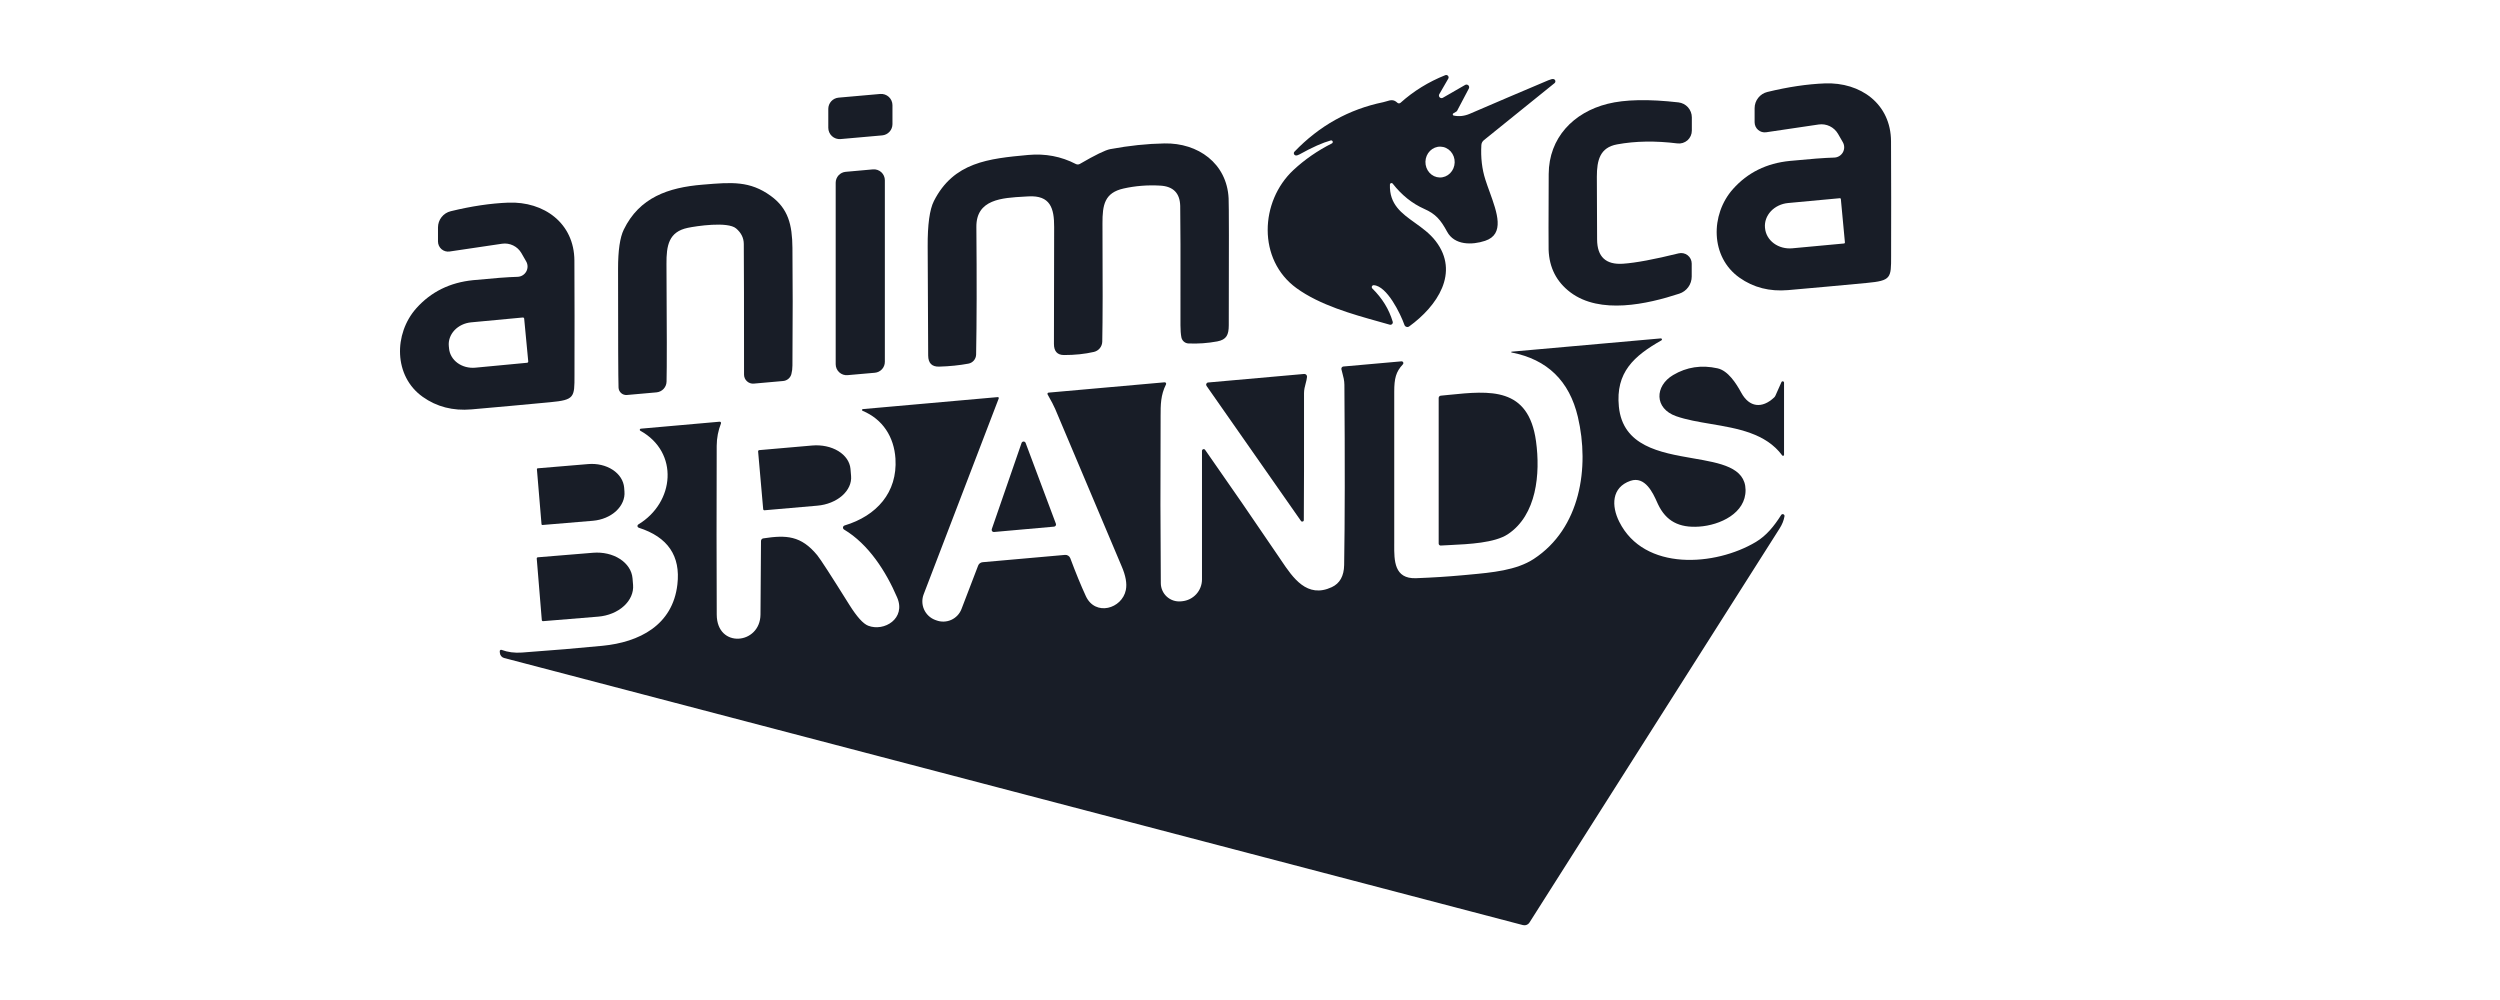
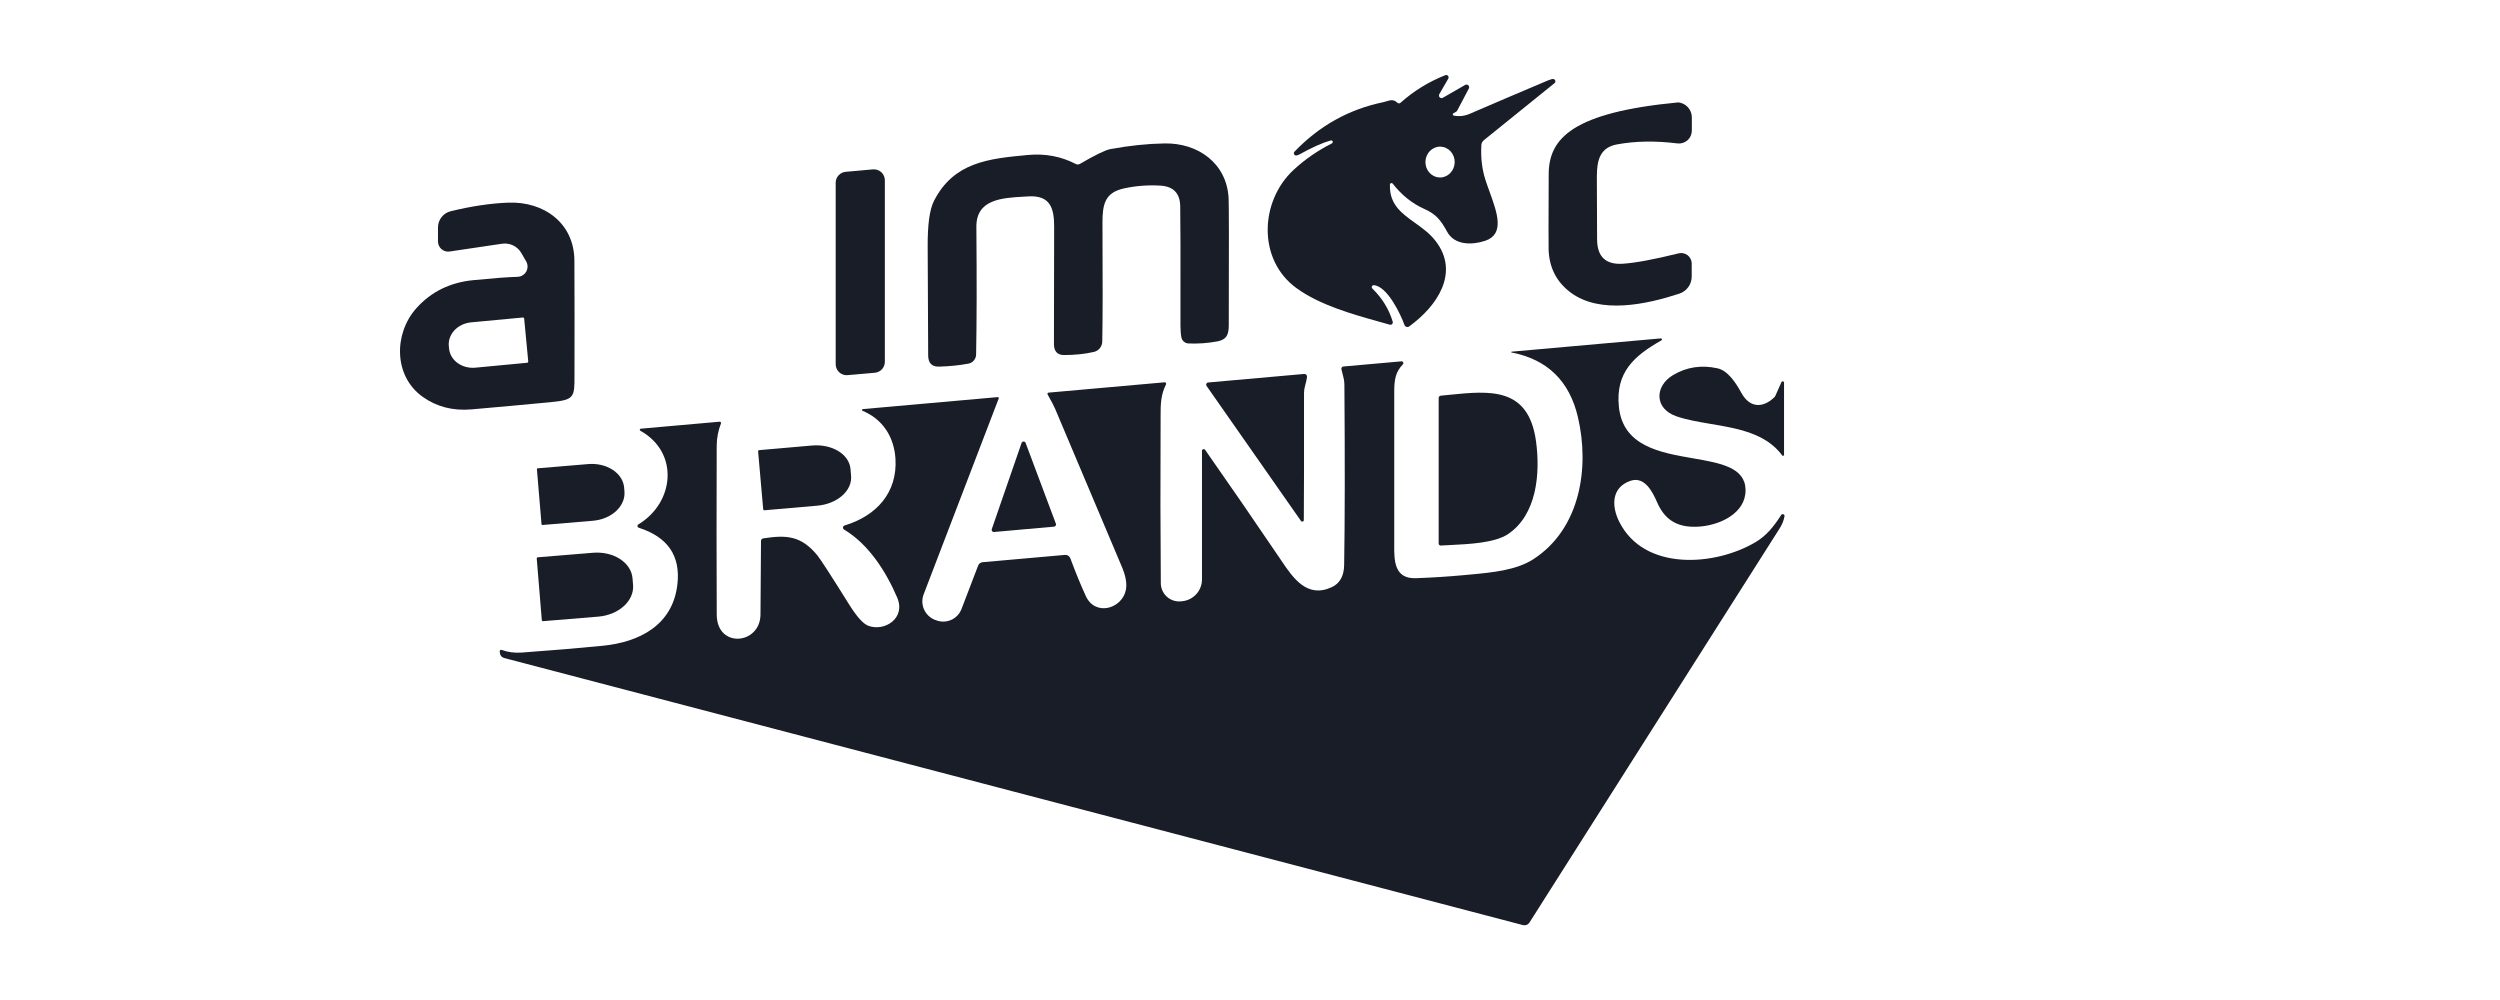
<svg xmlns="http://www.w3.org/2000/svg" width="200" height="80" viewBox="0 0 200 80" fill="none">
  <path fill-rule="evenodd" clip-rule="evenodd" d="M113.187 17.819C112.127 17.06 111.142 16.355 111.194 14.771C111.194 14.744 111.202 14.718 111.217 14.697C111.233 14.675 111.255 14.659 111.28 14.651C111.305 14.642 111.332 14.642 111.358 14.651C111.383 14.659 111.405 14.675 111.42 14.696C112.137 15.612 112.975 16.282 113.933 16.709C114.856 17.114 115.255 17.588 115.766 18.531C116.354 19.63 117.768 19.613 118.81 19.265C120.397 18.737 119.776 17.021 119.17 15.347C119.05 15.017 118.931 14.689 118.83 14.372C118.559 13.526 118.452 12.604 118.509 11.605C118.513 11.53 118.533 11.456 118.567 11.389C118.602 11.322 118.65 11.263 118.708 11.216L124.363 6.651C124.39 6.628 124.41 6.598 124.421 6.565C124.433 6.531 124.434 6.495 124.425 6.461C124.417 6.427 124.399 6.396 124.373 6.372C124.348 6.348 124.316 6.332 124.281 6.326C124.2 6.308 124.063 6.34 123.869 6.421C121.682 7.345 119.586 8.239 117.582 9.103C117.151 9.288 116.723 9.335 116.297 9.245C116.278 9.242 116.26 9.232 116.246 9.219C116.233 9.205 116.224 9.187 116.221 9.167C116.218 9.147 116.221 9.127 116.23 9.109C116.239 9.091 116.253 9.076 116.27 9.066L116.493 8.934C116.528 8.916 116.557 8.888 116.574 8.853L117.508 7.081C117.53 7.039 117.538 6.992 117.531 6.946C117.524 6.899 117.502 6.857 117.468 6.825C117.434 6.792 117.39 6.772 117.344 6.767C117.297 6.762 117.25 6.772 117.21 6.796L115.431 7.821C115.391 7.845 115.344 7.855 115.298 7.849C115.252 7.843 115.209 7.822 115.176 7.789C115.143 7.756 115.122 7.713 115.116 7.667C115.11 7.621 115.12 7.574 115.144 7.534L115.861 6.293C115.882 6.258 115.891 6.217 115.888 6.176C115.884 6.136 115.868 6.097 115.842 6.067C115.815 6.036 115.779 6.014 115.739 6.005C115.7 5.996 115.658 5.999 115.621 6.015C114.277 6.552 113.085 7.287 112.046 8.22C112.01 8.253 111.964 8.271 111.915 8.27C111.867 8.27 111.82 8.251 111.786 8.217C111.485 7.93 111.227 8.009 110.931 8.101C110.843 8.128 110.752 8.156 110.656 8.176C107.91 8.744 105.544 10.063 103.558 12.133C103.535 12.156 103.519 12.185 103.512 12.216C103.504 12.248 103.506 12.281 103.515 12.312C103.525 12.343 103.543 12.37 103.567 12.392C103.591 12.413 103.621 12.428 103.652 12.434C103.729 12.447 103.826 12.423 103.943 12.36C104.974 11.787 105.815 11.412 106.466 11.233C106.496 11.227 106.527 11.232 106.554 11.246C106.581 11.261 106.602 11.284 106.613 11.313C106.623 11.341 106.624 11.373 106.614 11.402C106.604 11.431 106.584 11.455 106.557 11.47C105.401 12.054 104.373 12.765 103.473 13.604C100.785 16.11 100.592 20.78 103.717 23.049C105.588 24.41 108.189 25.136 110.303 25.727C110.607 25.812 110.9 25.894 111.18 25.975C111.213 25.984 111.248 25.984 111.282 25.975C111.315 25.966 111.345 25.949 111.369 25.924C111.394 25.9 111.411 25.869 111.419 25.836C111.427 25.803 111.427 25.768 111.417 25.735C111.124 24.745 110.581 23.86 109.787 23.08C109.765 23.058 109.75 23.029 109.744 22.998C109.738 22.967 109.742 22.935 109.754 22.906C109.767 22.878 109.788 22.854 109.814 22.838C109.84 22.822 109.871 22.814 109.902 22.816C110.96 22.874 112.043 25.109 112.354 25.992C112.367 26.028 112.388 26.062 112.416 26.089C112.443 26.116 112.477 26.137 112.514 26.148C112.551 26.16 112.591 26.163 112.629 26.157C112.668 26.151 112.704 26.136 112.736 26.113C114.971 24.494 116.801 21.812 114.85 19.282C114.38 18.673 113.772 18.238 113.187 17.819ZM116.009 13.859C115.784 14.085 115.483 14.207 115.172 14.199C115.019 14.195 114.867 14.159 114.727 14.093C114.587 14.027 114.46 13.933 114.355 13.816C114.249 13.698 114.167 13.56 114.112 13.409C114.057 13.258 114.031 13.096 114.035 12.934C114.044 12.607 114.175 12.296 114.4 12.071C114.626 11.845 114.927 11.723 115.237 11.731C115.391 11.735 115.542 11.771 115.682 11.837C115.822 11.902 115.949 11.997 116.055 12.114C116.16 12.232 116.243 12.37 116.298 12.521C116.353 12.672 116.379 12.834 116.374 12.995C116.366 13.323 116.234 13.633 116.009 13.859Z" fill="#181D27" />
-   <path fill-rule="evenodd" clip-rule="evenodd" d="M147.136 12.49C147.013 12.564 146.873 12.604 146.73 12.607C145.998 12.625 144.815 12.714 143.183 12.874C141.325 13.059 139.811 13.807 138.641 15.12C136.822 17.159 136.818 20.558 139.155 22.211C140.271 23.003 141.567 23.335 143.044 23.209C145.141 23.026 147.243 22.835 149.351 22.634C151.293 22.451 151.292 22.244 151.289 20.493C151.289 20.368 151.289 20.235 151.289 20.094C151.298 17.251 151.296 14.321 151.282 11.305C151.269 8.305 148.844 6.564 145.993 6.672C144.582 6.726 143.046 6.955 141.387 7.358C141.097 7.429 140.838 7.596 140.654 7.831C140.469 8.065 140.369 8.355 140.369 8.654V9.78C140.369 9.896 140.394 10.011 140.442 10.117C140.49 10.223 140.561 10.317 140.649 10.393C140.737 10.469 140.84 10.525 140.952 10.558C141.063 10.59 141.181 10.598 141.296 10.581L145.496 9.959C145.798 9.915 146.107 9.963 146.383 10.096C146.658 10.229 146.887 10.442 147.041 10.706L147.424 11.373C147.495 11.496 147.534 11.636 147.535 11.779C147.536 11.922 147.5 12.063 147.43 12.188C147.36 12.312 147.258 12.417 147.136 12.49ZM147.268 15.928L147.593 19.394C147.594 19.404 147.593 19.415 147.589 19.424C147.586 19.434 147.581 19.443 147.575 19.451C147.568 19.459 147.56 19.465 147.551 19.47C147.542 19.475 147.532 19.478 147.522 19.479L143.382 19.864C142.848 19.913 142.319 19.772 141.91 19.471C141.502 19.171 141.248 18.735 141.204 18.261L141.198 18.214C141.155 17.74 141.326 17.266 141.672 16.896C142.019 16.527 142.514 16.291 143.048 16.242L147.184 15.857C147.194 15.856 147.204 15.857 147.214 15.86C147.224 15.863 147.233 15.868 147.241 15.875C147.242 15.876 147.244 15.878 147.246 15.88L147.249 15.883L147.251 15.885C147.254 15.889 147.257 15.894 147.26 15.899C147.264 15.908 147.267 15.918 147.268 15.928Z" fill="#181D27" />
-   <path d="M71.397 8.417V9.935C71.396 10.161 71.311 10.377 71.158 10.543C71.006 10.709 70.796 10.812 70.572 10.831L67.244 11.126C67.12 11.136 66.994 11.121 66.876 11.081C66.757 11.04 66.648 10.976 66.556 10.891C66.464 10.807 66.39 10.704 66.34 10.589C66.29 10.475 66.263 10.351 66.263 10.226V8.708C66.264 8.482 66.35 8.265 66.502 8.099C66.655 7.933 66.864 7.831 67.089 7.811L70.416 7.517C70.541 7.506 70.667 7.522 70.785 7.562C70.903 7.602 71.012 7.667 71.105 7.751C71.197 7.836 71.27 7.939 71.321 8.053C71.371 8.168 71.397 8.292 71.397 8.417Z" fill="#181D27" />
-   <path d="M135.256 10.874C135.316 10.742 135.347 10.598 135.347 10.452V9.39C135.347 9.093 135.237 8.807 135.039 8.585C134.841 8.364 134.567 8.223 134.272 8.19C131.882 7.919 129.995 7.957 128.61 8.305C125.878 8.988 123.906 11.027 123.896 13.925C123.88 17.618 123.878 19.634 123.889 19.972C123.937 21.406 124.517 22.544 125.631 23.387C128.005 25.176 131.769 24.338 134.346 23.492C134.634 23.398 134.885 23.215 135.063 22.969C135.241 22.723 135.337 22.427 135.337 22.123V21.088C135.337 20.959 135.308 20.833 135.252 20.717C135.196 20.602 135.114 20.501 135.013 20.422C134.912 20.343 134.794 20.288 134.668 20.262C134.543 20.235 134.413 20.238 134.288 20.269C132.338 20.752 130.856 21.028 129.841 21.098C128.466 21.19 127.775 20.544 127.768 19.16C127.757 17.221 127.75 15.548 127.748 14.142C127.748 12.806 128.002 11.801 129.365 11.551C130.828 11.281 132.436 11.255 134.19 11.473C134.335 11.491 134.483 11.478 134.622 11.435C134.762 11.391 134.89 11.319 135 11.223C135.109 11.126 135.196 11.007 135.256 10.874Z" fill="#181D27" />
+   <path d="M135.256 10.874C135.316 10.742 135.347 10.598 135.347 10.452V9.39C135.347 9.093 135.237 8.807 135.039 8.585C134.841 8.364 134.567 8.223 134.272 8.19C125.878 8.988 123.906 11.027 123.896 13.925C123.88 17.618 123.878 19.634 123.889 19.972C123.937 21.406 124.517 22.544 125.631 23.387C128.005 25.176 131.769 24.338 134.346 23.492C134.634 23.398 134.885 23.215 135.063 22.969C135.241 22.723 135.337 22.427 135.337 22.123V21.088C135.337 20.959 135.308 20.833 135.252 20.717C135.196 20.602 135.114 20.501 135.013 20.422C134.912 20.343 134.794 20.288 134.668 20.262C134.543 20.235 134.413 20.238 134.288 20.269C132.338 20.752 130.856 21.028 129.841 21.098C128.466 21.19 127.775 20.544 127.768 19.16C127.757 17.221 127.75 15.548 127.748 14.142C127.748 12.806 128.002 11.801 129.365 11.551C130.828 11.281 132.436 11.255 134.19 11.473C134.335 11.491 134.483 11.478 134.622 11.435C134.762 11.391 134.89 11.319 135 11.223C135.109 11.126 135.196 11.007 135.256 10.874Z" fill="#181D27" />
  <path d="M86.388 13.114C87.615 12.399 88.425 12.005 88.82 11.93C90.324 11.651 91.77 11.498 93.159 11.474C95.837 11.423 98.15 13.06 98.289 15.867C98.316 16.408 98.32 19.792 98.302 26.019C98.299 26.776 98.133 27.172 97.376 27.314C96.607 27.456 95.839 27.51 95.073 27.476C94.939 27.47 94.811 27.418 94.709 27.33C94.607 27.242 94.538 27.122 94.511 26.989C94.462 26.728 94.437 26.403 94.437 26.015C94.446 20.564 94.439 17.385 94.417 16.479C94.394 15.448 93.859 14.905 92.81 14.849C91.803 14.792 90.83 14.869 89.892 15.079C88.367 15.42 88.191 16.381 88.198 17.882C88.222 22.486 88.217 25.636 88.181 27.331C88.176 27.523 88.108 27.707 87.988 27.856C87.867 28.005 87.701 28.109 87.514 28.153C86.782 28.322 85.984 28.405 85.12 28.403C84.584 28.401 84.315 28.104 84.315 27.514C84.317 22.995 84.323 19.877 84.332 18.16C84.339 16.655 84.024 15.61 82.269 15.711C82.168 15.717 82.065 15.723 81.961 15.729C80.147 15.829 78.09 15.943 78.11 18.156C78.146 22.374 78.139 25.778 78.089 28.366C78.085 28.539 78.022 28.705 77.911 28.837C77.8 28.968 77.647 29.058 77.477 29.09C76.758 29.225 75.977 29.305 75.134 29.33C74.552 29.348 74.259 29.051 74.254 28.44C74.252 27.933 74.239 25.024 74.214 19.715C74.205 17.968 74.371 16.758 74.711 16.086C76.29 12.972 79.084 12.688 82.252 12.397C83.621 12.271 84.892 12.512 86.067 13.121C86.117 13.146 86.172 13.159 86.228 13.158C86.285 13.157 86.34 13.142 86.388 13.114Z" fill="#181D27" />
  <path d="M69.835 13.55L67.653 13.746C67.436 13.765 67.233 13.866 67.085 14.027C66.937 14.189 66.855 14.4 66.855 14.618V29.14C66.855 29.262 66.881 29.382 66.93 29.493C66.979 29.604 67.05 29.704 67.14 29.786C67.23 29.868 67.336 29.931 67.451 29.97C67.566 30.009 67.688 30.023 67.809 30.012L69.99 29.82C70.208 29.8 70.411 29.7 70.559 29.538C70.707 29.377 70.788 29.166 70.788 28.947V14.422C70.788 14.301 70.763 14.181 70.714 14.069C70.665 13.958 70.594 13.858 70.504 13.776C70.414 13.694 70.308 13.632 70.193 13.593C70.078 13.554 69.956 13.539 69.835 13.55Z" fill="#181D27" />
-   <path d="M63.311 29.925C63.272 30.073 63.189 30.206 63.071 30.306C62.954 30.405 62.808 30.466 62.655 30.48L60.304 30.689C60.205 30.698 60.105 30.685 60.011 30.653C59.916 30.621 59.83 30.57 59.757 30.502C59.683 30.435 59.624 30.353 59.584 30.262C59.544 30.17 59.523 30.072 59.523 29.972C59.523 24.708 59.517 21.222 59.503 19.516C59.501 19.033 59.295 18.619 58.887 18.274C58.215 17.703 55.698 18.085 55.022 18.227C53.504 18.545 53.307 19.631 53.318 21.115C53.351 26.346 53.354 29.485 53.324 30.534C53.319 30.75 53.233 30.956 53.085 31.114C52.937 31.271 52.736 31.369 52.52 31.389L50.156 31.599C50.072 31.606 49.988 31.597 49.908 31.571C49.829 31.544 49.755 31.503 49.692 31.447C49.629 31.392 49.578 31.324 49.542 31.249C49.506 31.173 49.486 31.091 49.483 31.007C49.458 30.319 49.445 27.155 49.445 21.514C49.443 20.047 49.595 18.998 49.902 18.369C51.153 15.796 53.46 15.001 56.192 14.774L56.315 14.764C58.529 14.58 59.99 14.459 61.66 15.671C63.061 16.685 63.379 17.98 63.395 19.837C63.422 22.412 63.422 25.542 63.395 29.228C63.395 29.485 63.367 29.718 63.311 29.925Z" fill="#181D27" />
  <path fill-rule="evenodd" clip-rule="evenodd" d="M41.805 22.028C41.683 22.102 41.543 22.142 41.4 22.146C40.667 22.164 39.485 22.253 37.853 22.413C35.995 22.598 34.48 23.347 33.307 24.659C31.488 26.698 31.485 30.097 33.822 31.751C34.938 32.544 36.234 32.878 37.711 32.752C39.807 32.569 41.91 32.377 44.018 32.177C45.962 31.994 45.962 31.787 45.959 30.035C45.959 29.911 45.958 29.778 45.959 29.637C45.968 26.794 45.966 23.864 45.952 20.848C45.938 17.848 43.514 16.103 40.663 16.211C39.252 16.265 37.716 16.494 36.057 16.898C35.766 16.969 35.508 17.135 35.324 17.37C35.139 17.605 35.039 17.895 35.039 18.193V19.319C35.039 19.436 35.065 19.551 35.113 19.657C35.161 19.762 35.232 19.857 35.32 19.933C35.408 20.009 35.511 20.065 35.622 20.097C35.734 20.13 35.851 20.138 35.966 20.121L40.166 19.498C40.468 19.454 40.777 19.502 41.052 19.635C41.328 19.768 41.557 19.981 41.711 20.246L42.093 20.912C42.165 21.035 42.203 21.175 42.204 21.317C42.205 21.46 42.169 21.6 42.099 21.725C42.029 21.849 41.928 21.954 41.805 22.028ZM41.934 25.491L42.259 28.91C42.261 28.923 42.259 28.937 42.255 28.95C42.252 28.962 42.245 28.974 42.237 28.985C42.228 28.995 42.218 29.004 42.206 29.01C42.194 29.016 42.181 29.02 42.168 29.022L38.029 29.414C37.773 29.438 37.516 29.417 37.273 29.354C37.029 29.29 36.803 29.184 36.607 29.042C36.412 28.9 36.251 28.725 36.134 28.526C36.017 28.328 35.946 28.11 35.925 27.885L35.905 27.686C35.883 27.461 35.912 27.233 35.99 27.016C36.068 26.799 36.193 26.596 36.358 26.42C36.524 26.244 36.727 26.097 36.955 25.989C37.182 25.881 37.431 25.812 37.687 25.788L41.823 25.4C41.836 25.398 41.85 25.399 41.862 25.403C41.875 25.407 41.887 25.413 41.898 25.422C41.908 25.43 41.917 25.441 41.923 25.453C41.929 25.465 41.933 25.478 41.934 25.491Z" fill="#181D27" />
  <path d="M120.93 28.2C120.921 28.2 120.913 28.196 120.907 28.189C120.901 28.182 120.898 28.174 120.898 28.165C120.899 28.156 120.903 28.147 120.909 28.141C120.916 28.135 120.925 28.132 120.934 28.133L132.872 27.071C132.89 27.07 132.908 27.076 132.923 27.087C132.938 27.098 132.949 27.113 132.954 27.131C132.959 27.148 132.959 27.167 132.952 27.184C132.946 27.201 132.934 27.216 132.919 27.226C130.721 28.471 129.236 29.786 129.51 32.536C129.825 35.691 132.793 36.206 135.437 36.664C137.641 37.046 139.619 37.389 139.645 39.191C139.669 41.054 137.606 42.018 135.919 42.13C134.329 42.235 133.284 41.7 132.638 40.334C132.614 40.283 132.587 40.222 132.556 40.154C132.246 39.464 131.616 38.061 130.433 38.467C128.911 38.995 128.908 40.483 129.54 41.741C131.536 45.731 137.237 45.292 140.474 43.354C141.316 42.85 141.931 42.089 142.493 41.2C142.511 41.171 142.538 41.149 142.57 41.138C142.602 41.127 142.637 41.128 142.668 41.14C142.7 41.152 142.727 41.175 142.743 41.204C142.76 41.233 142.766 41.268 142.76 41.301C142.704 41.628 142.576 41.948 142.378 42.262C135.046 53.825 128.374 64.337 122.361 73.797C122.307 73.884 122.226 73.951 122.131 73.988C122.037 74.026 121.932 74.032 121.833 74.007L40.332 52.641C40.24 52.617 40.158 52.565 40.097 52.492C40.035 52.42 39.998 52.33 39.99 52.235L39.98 52.106C39.978 52.087 39.981 52.068 39.989 52.05C39.996 52.033 40.008 52.017 40.023 52.006C40.038 51.994 40.056 51.987 40.074 51.984C40.093 51.982 40.112 51.984 40.129 51.991C40.623 52.176 41.165 52.247 41.755 52.204C44.204 52.026 46.352 51.846 48.201 51.663C51.14 51.376 53.812 50.023 54.19 46.763C54.459 44.477 53.428 42.962 51.099 42.218C51.073 42.209 51.049 42.193 51.031 42.172C51.013 42.15 51.002 42.124 50.999 42.096C50.995 42.068 51 42.04 51.013 42.014C51.025 41.989 51.045 41.968 51.069 41.954C53.971 40.202 54.343 36.191 51.228 34.46C51.211 34.451 51.197 34.437 51.189 34.419C51.181 34.401 51.179 34.382 51.183 34.363C51.187 34.344 51.198 34.327 51.212 34.315C51.227 34.302 51.246 34.295 51.265 34.294L57.569 33.736C57.587 33.734 57.605 33.737 57.621 33.744C57.637 33.752 57.652 33.763 57.663 33.777C57.673 33.791 57.681 33.808 57.683 33.826C57.685 33.843 57.684 33.861 57.677 33.878C57.461 34.429 57.339 35.025 57.336 35.667C57.32 40.657 57.321 45.158 57.339 49.171C57.349 51.9 60.819 51.575 60.839 49.161C60.866 45.968 60.88 44.008 60.88 43.28C60.88 43.229 60.898 43.179 60.932 43.141C60.965 43.102 61.012 43.077 61.062 43.07C62.902 42.789 64.079 42.84 65.381 44.419C65.629 44.721 66.486 46.045 67.951 48.39C68.551 49.346 69.051 49.901 69.453 50.057C70.738 50.557 72.496 49.475 71.772 47.798C70.883 45.725 69.49 43.537 67.525 42.363C67.495 42.345 67.472 42.319 67.457 42.288C67.441 42.257 67.436 42.222 67.44 42.188C67.444 42.153 67.458 42.121 67.481 42.095C67.503 42.068 67.532 42.049 67.565 42.038C70.132 41.267 71.806 39.394 71.637 36.692C71.525 34.954 70.619 33.533 69.003 32.864C68.989 32.857 68.977 32.846 68.969 32.833C68.962 32.819 68.959 32.804 68.962 32.788C68.964 32.773 68.971 32.759 68.982 32.748C68.993 32.737 69.008 32.73 69.023 32.728L79.821 31.768C79.834 31.767 79.847 31.77 79.859 31.775C79.871 31.78 79.881 31.789 79.888 31.799C79.896 31.81 79.901 31.822 79.903 31.835C79.905 31.848 79.903 31.861 79.899 31.873L73.893 47.544C73.818 47.738 73.782 47.945 73.788 48.153C73.793 48.361 73.839 48.566 73.924 48.756C74.008 48.946 74.129 49.117 74.28 49.26C74.431 49.404 74.608 49.516 74.802 49.59L74.897 49.624C75.285 49.773 75.715 49.761 76.094 49.593C76.474 49.424 76.77 49.112 76.919 48.724L78.252 45.245C78.28 45.171 78.329 45.107 78.391 45.06C78.453 45.013 78.526 44.984 78.604 44.977L85.202 44.392C85.291 44.384 85.381 44.406 85.457 44.455C85.534 44.503 85.592 44.575 85.624 44.659C86.057 45.821 86.472 46.832 86.869 47.693C87.626 49.326 89.764 48.704 90.068 47.199C90.172 46.685 90.056 46.044 89.72 45.275C89.672 45.169 87.905 40.984 84.417 32.722C84.313 32.474 84.11 32.085 83.808 31.555C83.8 31.541 83.796 31.525 83.796 31.509C83.795 31.493 83.799 31.477 83.806 31.462C83.814 31.448 83.825 31.436 83.838 31.426C83.851 31.417 83.867 31.411 83.883 31.41L93.169 30.584C93.189 30.583 93.21 30.587 93.228 30.596C93.246 30.604 93.262 30.618 93.273 30.635C93.284 30.652 93.291 30.671 93.292 30.691C93.294 30.712 93.29 30.732 93.281 30.75C92.85 31.609 92.849 32.372 92.848 33.316V33.317C92.848 33.387 92.848 33.458 92.848 33.53C92.825 38.303 92.831 42.679 92.865 46.658C92.866 46.861 92.91 47.061 92.993 47.246C93.075 47.431 93.195 47.597 93.345 47.733C93.495 47.869 93.672 47.973 93.864 48.038C94.056 48.102 94.259 48.127 94.461 48.109L94.569 48.099C95.004 48.058 95.408 47.856 95.702 47.533C95.996 47.21 96.159 46.788 96.159 46.35V36.073C96.158 36.043 96.167 36.014 96.184 35.989C96.201 35.965 96.226 35.946 96.255 35.937C96.284 35.928 96.314 35.928 96.343 35.938C96.371 35.948 96.395 35.967 96.412 35.992C98.34 38.742 100.334 41.638 102.395 44.68L102.505 44.844C103.437 46.227 104.56 47.896 106.541 46.973C107.186 46.673 107.516 46.083 107.532 45.204C107.59 41.696 107.597 36.891 107.552 30.791C107.549 30.433 107.47 30.141 107.392 29.853C107.364 29.749 107.336 29.645 107.312 29.539C107.306 29.514 107.306 29.488 107.312 29.463C107.317 29.437 107.327 29.413 107.342 29.393C107.357 29.372 107.377 29.355 107.399 29.342C107.421 29.329 107.445 29.322 107.471 29.32L112.117 28.907C112.146 28.905 112.174 28.912 112.198 28.926C112.223 28.94 112.242 28.961 112.255 28.987C112.267 29.012 112.271 29.041 112.267 29.069C112.263 29.096 112.251 29.123 112.232 29.144C111.668 29.746 111.539 30.28 111.539 31.342C111.541 36.297 111.541 40.313 111.539 43.388L111.539 43.456L111.538 43.591L111.538 43.594C111.533 44.834 111.526 46.323 113.284 46.256C114.58 46.208 115.814 46.13 116.984 46.022C117.155 46.006 117.327 45.99 117.5 45.975L117.501 45.974C119.377 45.803 121.306 45.627 122.699 44.717C126.436 42.272 127.18 37.402 126.23 33.354C125.551 30.473 123.785 28.755 120.93 28.2Z" fill="#181D27" />
  <path d="M142.707 36.435C142.717 36.422 142.723 36.406 142.723 36.389V30.62C142.725 30.594 142.717 30.568 142.701 30.547C142.685 30.526 142.663 30.512 142.637 30.507C142.612 30.502 142.585 30.506 142.562 30.518C142.54 30.531 142.522 30.551 142.513 30.576L142.033 31.654C142.009 31.708 141.974 31.756 141.932 31.797C140.968 32.706 139.943 32.595 139.304 31.421C138.891 30.664 138.245 29.652 137.403 29.466C136.121 29.18 134.936 29.359 133.849 30.004C132.368 30.883 132.337 32.679 134.089 33.295C134.919 33.587 135.88 33.749 136.866 33.915C139.007 34.277 141.269 34.658 142.578 36.436C142.588 36.45 142.602 36.459 142.618 36.464C142.634 36.469 142.651 36.469 142.667 36.464C142.683 36.459 142.697 36.449 142.707 36.435Z" fill="#181D27" />
  <path d="M104.562 30.153C104.545 30.329 104.5 30.5 104.453 30.677C104.389 30.918 104.322 31.169 104.322 31.452C104.327 36.405 104.321 39.79 104.305 41.607C104.305 41.633 104.296 41.659 104.281 41.68C104.265 41.701 104.243 41.717 104.218 41.724C104.193 41.732 104.166 41.732 104.141 41.724C104.116 41.715 104.094 41.7 104.079 41.678L96.524 30.873C96.507 30.848 96.496 30.819 96.493 30.788C96.49 30.757 96.496 30.727 96.508 30.699C96.521 30.671 96.541 30.647 96.565 30.63C96.59 30.612 96.619 30.602 96.649 30.599L104.332 29.916C104.364 29.914 104.395 29.918 104.424 29.929C104.454 29.94 104.48 29.957 104.502 29.98C104.524 30.003 104.541 30.03 104.551 30.06C104.562 30.09 104.565 30.121 104.562 30.153Z" fill="#181D27" />
  <path d="M115.197 43.634C115.217 43.641 115.238 43.644 115.259 43.643C115.477 43.63 115.712 43.619 115.96 43.607L115.961 43.607C117.523 43.532 119.569 43.434 120.623 42.74C122.939 41.208 123.237 37.897 122.882 35.303C122.282 30.943 119.208 31.255 115.911 31.589C115.695 31.611 115.477 31.634 115.259 31.654C115.214 31.659 115.171 31.681 115.141 31.715C115.11 31.748 115.093 31.792 115.094 31.837V43.484C115.094 43.506 115.098 43.527 115.106 43.547C115.115 43.567 115.127 43.585 115.143 43.6C115.158 43.615 115.177 43.626 115.197 43.634Z" fill="#181D27" />
  <path d="M82.05 35.435L84.471 41.898C84.481 41.922 84.484 41.949 84.482 41.976C84.479 42.002 84.471 42.028 84.457 42.05C84.442 42.073 84.423 42.092 84.401 42.106C84.378 42.12 84.352 42.128 84.326 42.131L79.517 42.56C79.489 42.562 79.46 42.557 79.434 42.546C79.409 42.534 79.386 42.516 79.368 42.494C79.351 42.472 79.339 42.445 79.335 42.417C79.33 42.389 79.332 42.361 79.341 42.334L81.725 35.438C81.737 35.405 81.759 35.376 81.787 35.355C81.816 35.334 81.851 35.323 81.886 35.322C81.922 35.322 81.957 35.333 81.986 35.353C82.015 35.373 82.037 35.401 82.05 35.435Z" fill="#181D27" />
  <path d="M60.653 36.079C60.649 36.092 60.648 36.105 60.649 36.118L61.055 40.734C61.058 40.76 61.07 40.783 61.09 40.8C61.109 40.816 61.135 40.824 61.16 40.822L65.391 40.453C65.769 40.42 66.139 40.333 66.48 40.195C66.82 40.058 67.124 39.873 67.375 39.653C67.625 39.432 67.817 39.179 67.939 38.908C68.061 38.638 68.111 38.355 68.086 38.076L68.039 37.511C68.014 37.233 67.915 36.963 67.748 36.718C67.581 36.473 67.348 36.258 67.063 36.084C66.778 35.911 66.447 35.782 66.088 35.706C65.729 35.63 65.35 35.608 64.971 35.641L60.741 36.01C60.727 36.011 60.715 36.014 60.703 36.02C60.691 36.026 60.68 36.034 60.672 36.044C60.663 36.055 60.657 36.066 60.653 36.079Z" fill="#181D27" />
  <path d="M42.953 37.545C42.952 37.536 42.953 37.526 42.956 37.517C42.958 37.507 42.963 37.498 42.969 37.491C42.976 37.483 42.983 37.477 42.992 37.472C43.001 37.468 43.01 37.465 43.02 37.464L47.055 37.126C47.409 37.096 47.765 37.121 48.102 37.2C48.438 37.279 48.749 37.409 49.016 37.585C49.284 37.76 49.502 37.976 49.659 38.221C49.817 38.467 49.909 38.736 49.933 39.013L49.956 39.321C50.004 39.881 49.765 40.442 49.292 40.881C48.82 41.32 48.152 41.601 47.437 41.661L43.402 41.999C43.392 42 43.383 41.999 43.373 41.996C43.364 41.993 43.355 41.989 43.348 41.983C43.34 41.976 43.334 41.968 43.329 41.96C43.325 41.951 43.322 41.941 43.321 41.932L42.953 37.545Z" fill="#181D27" />
  <path d="M42.943 44.647C42.939 44.659 42.938 44.672 42.939 44.684L43.344 49.605C43.345 49.617 43.349 49.629 43.354 49.641C43.36 49.652 43.368 49.662 43.377 49.67C43.386 49.678 43.397 49.684 43.409 49.688C43.421 49.692 43.434 49.694 43.446 49.693L47.859 49.331C48.25 49.299 48.632 49.208 48.983 49.063C49.335 48.919 49.649 48.723 49.907 48.488C50.166 48.253 50.365 47.983 50.491 47.693C50.618 47.403 50.671 47.099 50.646 46.798L50.602 46.264C50.551 45.657 50.19 45.101 49.597 44.718C49.004 44.334 48.228 44.156 47.44 44.221L43.027 44.583C43.014 44.584 43.002 44.587 42.991 44.593C42.98 44.598 42.97 44.606 42.962 44.615C42.953 44.625 42.947 44.636 42.943 44.647Z" fill="#181D27" />
</svg>